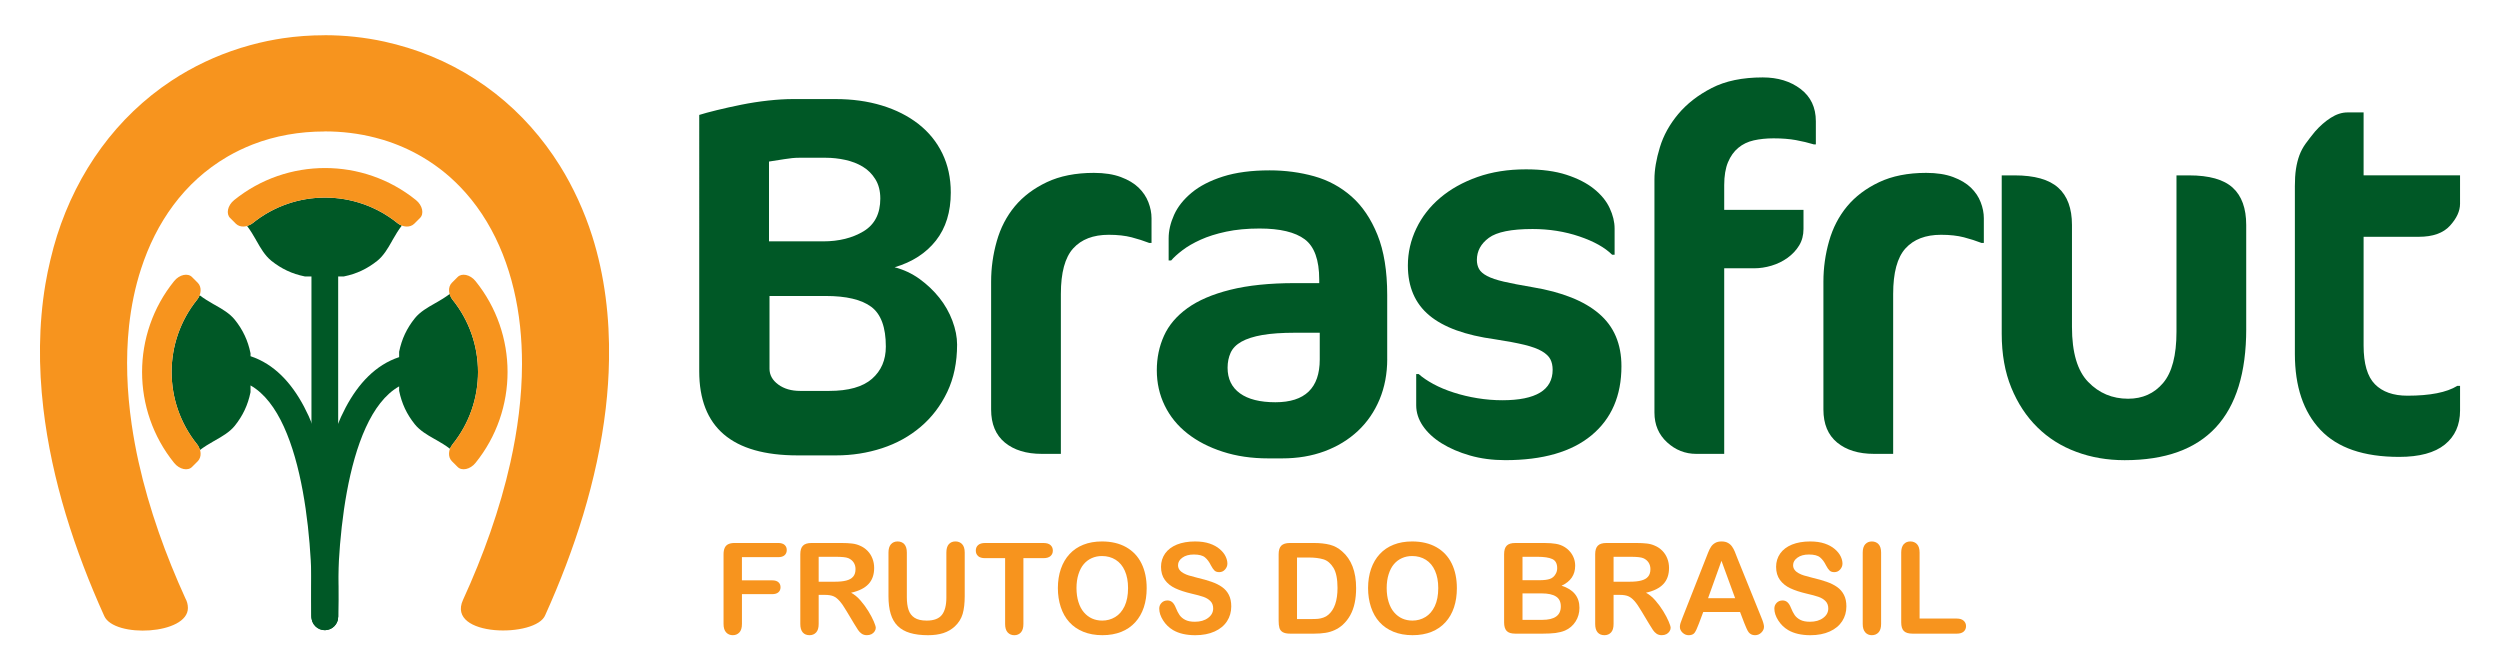
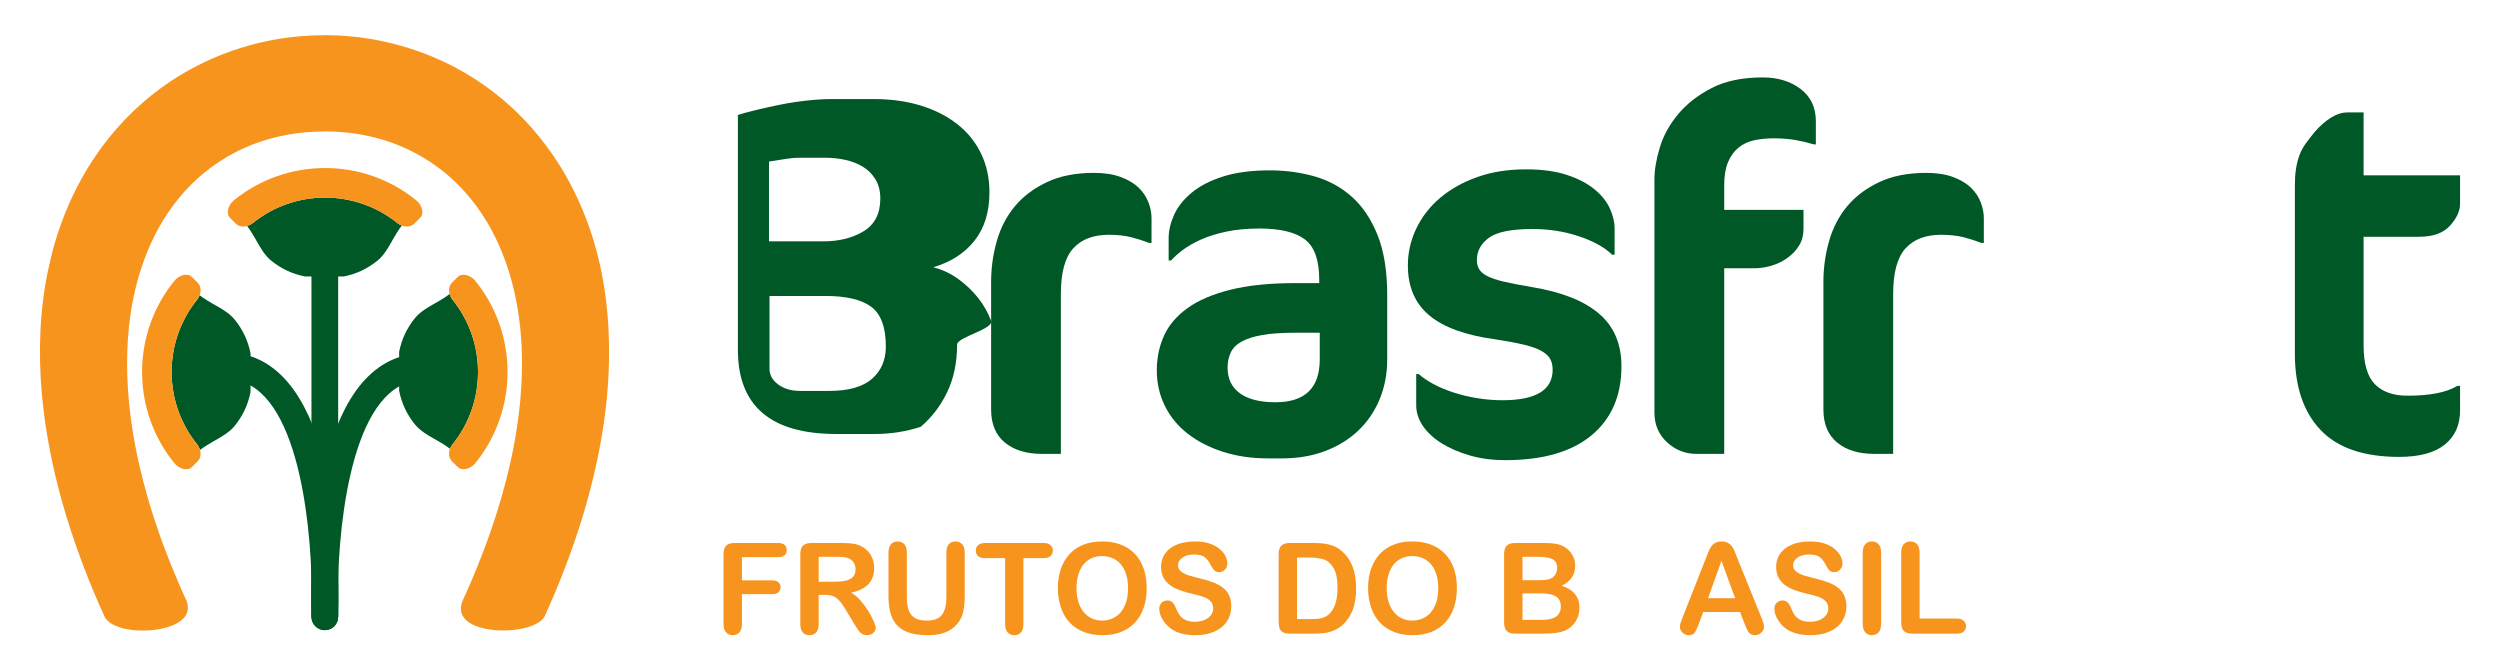
<svg xmlns="http://www.w3.org/2000/svg" version="1.1" id="Layer_1" x="0px" y="0px" width="179px" height="48px" viewBox="0 0 179 48" enable-background="new 0 0 179 48" xml:space="preserve">
  <g>
-     <path fill="#005826" d="M68.528,24.672c0,1.274-0.234,2.404-0.703,3.39c-0.47,0.985-1.103,1.818-1.903,2.497   c-0.799,0.68-1.721,1.19-2.768,1.533c-1.045,0.342-2.145,0.514-3.298,0.514h-2.742c-4.7,0-7.049-2.008-7.049-6.023V8.229   c0.301-0.096,0.721-0.21,1.263-0.343c0.54-0.133,1.124-0.261,1.748-0.388c0.625-0.126,1.266-0.226,1.921-0.298   c0.654-0.071,1.241-0.107,1.757-0.107h3.065c1.202,0,2.308,0.152,3.318,0.459c1.01,0.308,1.884,0.749,2.622,1.325   c0.74,0.578,1.311,1.28,1.713,2.11c0.402,0.828,0.604,1.761,0.604,2.794c0,1.396-0.355,2.542-1.064,3.444   c-0.709,0.9-1.694,1.538-2.957,1.911c0.649,0.168,1.243,0.447,1.785,0.838c0.541,0.392,1.012,0.838,1.415,1.343   c0.402,0.505,0.715,1.055,0.937,1.65S68.528,24.131,68.528,24.672 M63.03,14.214c0-0.539-0.118-0.999-0.353-1.378   c-0.234-0.38-0.535-0.68-0.901-0.901c-0.369-0.223-0.784-0.384-1.254-0.487c-0.469-0.102-0.937-0.153-1.406-0.153h-1.893   c-0.313,0-0.667,0.033-1.064,0.1c-0.396,0.066-0.764,0.124-1.099,0.172v5.714h3.876c1.129,0,2.094-0.239,2.893-0.72   C62.63,16.077,63.03,15.296,63.03,14.214 M63.426,24.816c0-1.383-0.349-2.331-1.047-2.85c-0.696-0.517-1.784-0.774-3.263-0.774   h-4.02v5.21c0,0.444,0.208,0.82,0.623,1.127s0.939,0.46,1.577,0.46h2.073c1.382,0,2.404-0.288,3.065-0.865   C63.094,26.547,63.426,25.778,63.426,24.816" />
+     <path fill="#005826" d="M68.528,24.672c0,1.274-0.234,2.404-0.703,3.39c-0.47,0.985-1.103,1.818-1.903,2.497   c-1.045,0.342-2.145,0.514-3.298,0.514h-2.742c-4.7,0-7.049-2.008-7.049-6.023V8.229   c0.301-0.096,0.721-0.21,1.263-0.343c0.54-0.133,1.124-0.261,1.748-0.388c0.625-0.126,1.266-0.226,1.921-0.298   c0.654-0.071,1.241-0.107,1.757-0.107h3.065c1.202,0,2.308,0.152,3.318,0.459c1.01,0.308,1.884,0.749,2.622,1.325   c0.74,0.578,1.311,1.28,1.713,2.11c0.402,0.828,0.604,1.761,0.604,2.794c0,1.396-0.355,2.542-1.064,3.444   c-0.709,0.9-1.694,1.538-2.957,1.911c0.649,0.168,1.243,0.447,1.785,0.838c0.541,0.392,1.012,0.838,1.415,1.343   c0.402,0.505,0.715,1.055,0.937,1.65S68.528,24.131,68.528,24.672 M63.03,14.214c0-0.539-0.118-0.999-0.353-1.378   c-0.234-0.38-0.535-0.68-0.901-0.901c-0.369-0.223-0.784-0.384-1.254-0.487c-0.469-0.102-0.937-0.153-1.406-0.153h-1.893   c-0.313,0-0.667,0.033-1.064,0.1c-0.396,0.066-0.764,0.124-1.099,0.172v5.714h3.876c1.129,0,2.094-0.239,2.893-0.72   C62.63,16.077,63.03,15.296,63.03,14.214 M63.426,24.816c0-1.383-0.349-2.331-1.047-2.85c-0.696-0.517-1.784-0.774-3.263-0.774   h-4.02v5.21c0,0.444,0.208,0.82,0.623,1.127s0.939,0.46,1.577,0.46h2.073c1.382,0,2.404-0.288,3.065-0.865   C63.094,26.547,63.426,25.778,63.426,24.816" />
    <path fill="#005826" d="M82.268,17.389c-0.373-0.146-0.787-0.277-1.245-0.398c-0.457-0.118-1.004-0.18-1.64-0.18   c-1.106,0-1.953,0.325-2.542,0.974c-0.589,0.65-0.883,1.737-0.883,3.265v11.447h-1.37c-1.105,0-1.987-0.271-2.642-0.811   c-0.654-0.541-0.982-1.328-0.982-2.362v-9.158c0-0.985,0.136-1.954,0.406-2.903c0.269-0.949,0.7-1.778,1.289-2.488   c0.59-0.709,1.353-1.285,2.29-1.73c0.937-0.444,2.062-0.667,3.372-0.667c0.757,0,1.4,0.1,1.929,0.298   c0.529,0.197,0.952,0.45,1.271,0.757c0.318,0.307,0.553,0.656,0.703,1.046c0.151,0.39,0.225,0.771,0.225,1.145v1.768H82.268z" />
    <path fill="#005826" d="M99.326,25.7c0,1.059-0.184,2.024-0.55,2.902c-0.368,0.877-0.885,1.63-1.551,2.254   c-0.667,0.625-1.46,1.108-2.38,1.452c-0.92,0.342-1.932,0.512-3.037,0.512h-1.011c-1.178,0-2.259-0.157-3.245-0.477   c-0.986-0.317-1.83-0.754-2.534-1.308c-0.703-0.551-1.243-1.216-1.622-1.991s-0.569-1.62-0.569-2.534   c0-0.89,0.172-1.712,0.514-2.469c0.342-0.759,0.903-1.417,1.677-1.976c0.776-0.559,1.796-0.998,3.065-1.315   c1.269-0.319,2.816-0.479,4.644-0.479h1.73V20.02c0-1.405-0.346-2.367-1.036-2.885c-0.691-0.516-1.771-0.773-3.237-0.773   c-0.889,0-1.687,0.075-2.39,0.225c-0.703,0.15-1.312,0.342-1.828,0.576c-0.518,0.235-0.954,0.486-1.309,0.759   c-0.354,0.269-0.621,0.514-0.803,0.729h-0.179v-1.586c0-0.541,0.129-1.1,0.387-1.676c0.259-0.578,0.677-1.106,1.255-1.587   c0.575-0.481,1.327-0.868,2.251-1.163c0.926-0.294,2.039-0.441,3.336-0.441c1.118,0,2.182,0.141,3.191,0.423   c1.009,0.284,1.902,0.767,2.678,1.451c0.775,0.686,1.394,1.603,1.856,2.75c0.463,1.148,0.695,2.581,0.695,4.3V25.7z M94.493,23.824   h-1.766c-0.937,0-1.72,0.054-2.345,0.162c-0.623,0.109-1.123,0.27-1.495,0.479c-0.373,0.209-0.631,0.475-0.775,0.793   c-0.145,0.319-0.217,0.677-0.217,1.072c0,0.794,0.294,1.404,0.885,1.832c0.587,0.425,1.436,0.639,2.541,0.639   c2.116,0,3.173-1.021,3.173-3.065V23.824z" />
    <path fill="#005826" d="M116.095,26.223c0,2.115-0.715,3.765-2.146,4.949c-1.431,1.184-3.487,1.775-6.166,1.775   c-0.914,0-1.759-0.11-2.534-0.333c-0.776-0.223-1.451-0.515-2.028-0.874c-0.577-0.361-1.024-0.776-1.344-1.245   c-0.318-0.468-0.477-0.961-0.477-1.478v-2.235h0.179c0.266,0.239,0.613,0.477,1.046,0.712c0.433,0.234,0.919,0.439,1.461,0.612   c0.54,0.174,1.108,0.311,1.703,0.406c0.595,0.097,1.187,0.145,1.776,0.145c2.404,0,3.604-0.728,3.604-2.183   c0-0.288-0.054-0.537-0.162-0.747c-0.106-0.212-0.308-0.402-0.603-0.578c-0.295-0.175-0.713-0.327-1.253-0.46   c-0.542-0.131-1.245-0.264-2.11-0.396c-2.115-0.288-3.685-0.858-4.705-1.713c-1.022-0.853-1.533-2.043-1.533-3.569   c0-0.925,0.201-1.808,0.604-2.65c0.403-0.842,0.974-1.574,1.713-2.199c0.74-0.626,1.626-1.121,2.66-1.487   c1.034-0.367,2.193-0.55,3.479-0.55c1.13,0,2.094,0.129,2.894,0.388c0.798,0.259,1.458,0.595,1.973,1.009   c0.517,0.415,0.893,0.875,1.127,1.38c0.235,0.504,0.352,0.991,0.352,1.46v1.875h-0.18c-0.518-0.517-1.299-0.953-2.343-1.308   c-1.046-0.354-2.164-0.531-3.354-0.531c-1.514,0-2.557,0.211-3.127,0.631c-0.571,0.421-0.857,0.949-0.857,1.587   c0,0.241,0.051,0.454,0.153,0.641c0.103,0.187,0.294,0.354,0.577,0.504c0.283,0.15,0.684,0.286,1.2,0.406   c0.518,0.12,1.202,0.252,2.055,0.396c2.103,0.35,3.69,0.98,4.759,1.895C115.559,23.368,116.095,24.624,116.095,26.223" />
    <path fill="#005826" d="M129.87,10.338c-0.396-0.12-0.823-0.222-1.279-0.306c-0.458-0.083-0.992-0.127-1.606-0.127   c-0.516,0-0.988,0.05-1.415,0.145c-0.427,0.097-0.796,0.273-1.107,0.533c-0.313,0.259-0.559,0.603-0.74,1.036   c-0.179,0.432-0.27,0.979-0.27,1.64v1.768h5.677v1.369c0,0.445-0.104,0.84-0.313,1.182c-0.211,0.344-0.488,0.638-0.83,0.885   c-0.342,0.245-0.724,0.432-1.144,0.558c-0.423,0.127-0.842,0.189-1.263,0.189h-2.127v13.287h-2.001   c-0.794,0-1.491-0.276-2.091-0.828c-0.603-0.554-0.903-1.263-0.903-2.128V12.845c0-0.686,0.13-1.451,0.389-2.299   c0.257-0.847,0.696-1.64,1.314-2.38c0.62-0.739,1.418-1.36,2.399-1.865c0.979-0.505,2.196-0.758,3.651-0.758   c1.081,0,1.986,0.276,2.713,0.829c0.727,0.553,1.091,1.322,1.091,2.309v1.657H129.87z" />
    <path fill="#005826" d="M141.861,17.389c-0.373-0.146-0.787-0.277-1.245-0.398c-0.457-0.118-1.004-0.18-1.64-0.18   c-1.107,0-1.953,0.325-2.543,0.974c-0.589,0.65-0.883,1.737-0.883,3.265v11.447h-1.37c-1.106,0-1.987-0.271-2.642-0.811   c-0.655-0.541-0.982-1.328-0.982-2.362v-9.158c0-0.985,0.135-1.954,0.406-2.903c0.27-0.949,0.7-1.778,1.289-2.488   c0.59-0.709,1.353-1.285,2.29-1.73c0.938-0.444,2.062-0.667,3.372-0.667c0.757,0,1.399,0.1,1.929,0.298   c0.529,0.197,0.952,0.45,1.271,0.757c0.318,0.307,0.554,0.656,0.703,1.046c0.151,0.39,0.226,0.771,0.226,1.145v1.768H141.861z" />
-     <path fill="#005826" d="M160.83,23.555c0,6.263-2.902,9.394-8.708,9.394c-1.238,0-2.392-0.198-3.461-0.597   c-1.071-0.396-2-0.981-2.786-1.757c-0.788-0.775-1.411-1.722-1.867-2.84c-0.457-1.116-0.685-2.403-0.685-3.858v-11.34h0.92   c1.43,0,2.472,0.294,3.126,0.883c0.656,0.589,0.984,1.478,0.984,2.668v7.302c0,1.828,0.387,3.141,1.163,3.939   c0.775,0.801,1.728,1.2,2.856,1.2c1.035,0,1.871-0.375,2.507-1.128c0.637-0.75,0.957-1.974,0.957-3.667V12.557h0.9   c1.443,0,2.484,0.294,3.129,0.883c0.643,0.589,0.964,1.478,0.964,2.668V23.555z" />
    <path fill="#005826" d="M164.312,13.367c0-0.492,0.025-0.916,0.08-1.271c0.054-0.354,0.136-0.679,0.244-0.974   c0.109-0.294,0.256-0.57,0.441-0.829c0.187-0.259,0.413-0.551,0.678-0.875c0.348-0.396,0.723-0.725,1.126-0.983   c0.403-0.257,0.801-0.386,1.199-0.386h1.154v4.506h6.905v2.038c0,0.517-0.241,1.04-0.721,1.567c-0.48,0.53-1.227,0.794-2.237,0.794   h-3.947v7.789c0,1.298,0.271,2.221,0.811,2.768s1.316,0.82,2.326,0.82c1.624,0,2.812-0.234,3.57-0.702h0.199v1.766   c0,1.034-0.364,1.847-1.091,2.435c-0.728,0.589-1.818,0.883-3.272,0.883c-2.536,0-4.415-0.645-5.635-1.938   c-1.219-1.291-1.829-3.104-1.829-5.436V13.367z" />
    <path fill="#005826" d="M32.398,21.455c-0.099-0.123-0.158-0.264-0.198-0.407c-0.3,0.226-0.632,0.432-0.98,0.629   c-0.022,0.01-0.044,0.021-0.066,0.033l-0.021,0.014l-0.004,0.002l-0.04,0.022l0.001,0.001c-0.441,0.249-1.016,0.574-1.388,1.038   v0.001c-0.288,0.357-0.521,0.728-0.709,1.126c-0.185,0.394-0.32,0.809-0.412,1.26l-0.003,0.017v0.379   c-6.732,2.228-6.344,16.913-6.275,18.635c0.021,0.515,0.444,0.917,0.954,0.917c0.013,0,0.026-0.001,0.039-0.001   c0.528-0.021,0.938-0.466,0.917-0.993c-0.163-4.043,0.367-14.204,4.365-16.465v0.312l0.003,0.018   c0.092,0.453,0.228,0.865,0.412,1.261c0.188,0.398,0.421,0.767,0.709,1.126c0.357,0.446,0.906,0.766,1.34,1.012   c0.017,0.009,0.031,0.019,0.047,0.028l0.04,0.021v-0.002l0.004,0.002l0.072,0.041c0.359,0.202,0.706,0.415,1.017,0.651   c0.042-0.11,0.099-0.219,0.178-0.315C34.834,28.801,34.834,24.471,32.398,21.455" />
    <path fill="#005826" d="M17.938,25.504v-0.207l-0.004-0.018c-0.092-0.451-0.228-0.865-0.414-1.26   c-0.187-0.398-0.42-0.768-0.708-1.125c-0.358-0.448-0.906-0.767-1.342-1.013c-0.015-0.01-0.03-0.02-0.046-0.028l-0.039-0.022   l-0.001,0.002l-0.002-0.002l-0.073-0.039c-0.359-0.203-0.706-0.417-1.017-0.653c-0.041,0.111-0.101,0.22-0.178,0.316   c-2.436,3.015-2.436,7.346,0,10.361c0.098,0.123,0.158,0.264,0.198,0.407c0.3-0.226,0.632-0.433,0.98-0.629   c0.022-0.01,0.044-0.021,0.066-0.034l0.022-0.013l-0.001-0.001l0.005-0.003l0.039-0.022v-0.001c0.44-0.249,1.016-0.573,1.388-1.035   v-0.002c0.288-0.358,0.521-0.729,0.708-1.126c0.186-0.395,0.321-0.81,0.414-1.262l0.004-0.016v-0.483   c3.993,2.26,4.524,12.421,4.364,16.464c-0.021,0.527,0.39,0.973,0.916,0.994c0.013,0,0.027,0,0.041,0   c0.51,0,0.934-0.403,0.954-0.918C24.281,42.416,24.668,27.729,17.938,25.504" />
    <path fill="#005826" d="M28.455,15.974c-3.016-2.436-7.345-2.436-10.361,0c-0.123,0.099-0.264,0.157-0.408,0.198   c0.226,0.299,0.433,0.632,0.629,0.979c0.01,0.022,0.021,0.045,0.034,0.067l0.013,0.021h0.001l0.002,0.004l0.021,0.039l0.002-0.001   c0.248,0.44,0.574,1.017,1.037,1.388l0.001,0.002c0.358,0.286,0.728,0.52,1.126,0.707c0.394,0.187,0.808,0.32,1.26,0.412   l0.017,0.004h0.471v24.369c0,0.527,0.428,0.956,0.956,0.956c0.528,0,0.957-0.429,0.957-0.956V19.795h0.399l0.018-0.004   c0.451-0.092,0.864-0.226,1.259-0.412c0.398-0.188,0.768-0.421,1.126-0.707c0.447-0.358,0.767-0.906,1.012-1.342   c0.009-0.017,0.019-0.03,0.028-0.047l0.021-0.039h-0.002l0.002-0.004l0.041-0.072c0.203-0.359,0.414-0.706,0.653-1.017   C28.66,16.109,28.552,16.052,28.455,15.974" />
    <path fill="#F7941E" d="M55.711,39.893h-2.589v1.66h2.165c0.199,0,0.349,0.045,0.45,0.136c0.1,0.089,0.149,0.209,0.149,0.36   c0,0.149-0.05,0.27-0.151,0.357c-0.101,0.091-0.25,0.135-0.447,0.135h-2.165v2.138c0,0.271-0.062,0.474-0.184,0.604   c-0.123,0.131-0.28,0.197-0.471,0.197c-0.196,0-0.355-0.067-0.476-0.2c-0.124-0.132-0.186-0.333-0.186-0.602v-4.995   c0-0.188,0.03-0.343,0.086-0.462c0.055-0.12,0.143-0.206,0.263-0.262c0.119-0.055,0.272-0.082,0.458-0.082h3.099   c0.21,0,0.366,0.047,0.468,0.141c0.102,0.093,0.152,0.214,0.152,0.364c0,0.154-0.05,0.278-0.152,0.37   C56.078,39.846,55.922,39.893,55.711,39.893" />
    <path fill="#F7941E" d="M59.077,42.594h-0.46v2.085c0,0.274-0.061,0.477-0.183,0.606c-0.12,0.129-0.278,0.195-0.472,0.195   c-0.21,0-0.373-0.068-0.488-0.203c-0.115-0.137-0.172-0.337-0.172-0.599v-4.995c0-0.283,0.063-0.487,0.191-0.613   c0.126-0.129,0.332-0.192,0.616-0.192h2.138c0.296,0,0.547,0.014,0.757,0.038s0.399,0.076,0.568,0.154   c0.203,0.084,0.382,0.207,0.54,0.366c0.156,0.159,0.274,0.345,0.355,0.555c0.083,0.212,0.123,0.437,0.123,0.672   c0,0.483-0.136,0.87-0.41,1.159c-0.273,0.29-0.688,0.495-1.242,0.617c0.234,0.123,0.456,0.307,0.668,0.548   c0.213,0.243,0.402,0.501,0.569,0.772c0.167,0.273,0.297,0.521,0.39,0.739c0.093,0.22,0.141,0.372,0.141,0.454   c0,0.085-0.028,0.171-0.083,0.254c-0.055,0.084-0.128,0.152-0.223,0.2c-0.095,0.049-0.204,0.073-0.329,0.073   c-0.147,0-0.271-0.035-0.372-0.104c-0.101-0.07-0.187-0.157-0.259-0.265c-0.072-0.106-0.17-0.262-0.294-0.468l-0.526-0.877   c-0.19-0.323-0.358-0.569-0.508-0.736c-0.149-0.168-0.3-0.283-0.454-0.345C59.503,42.624,59.31,42.594,59.077,42.594 M59.83,39.866   h-1.213v1.784h1.177c0.316,0,0.582-0.027,0.797-0.083c0.215-0.054,0.38-0.146,0.494-0.278c0.114-0.131,0.17-0.313,0.17-0.542   c0-0.181-0.044-0.339-0.136-0.476c-0.092-0.138-0.22-0.24-0.381-0.308C60.583,39.898,60.282,39.866,59.83,39.866" />
    <path fill="#F7941E" d="M63.615,42.687v-3.122c0-0.267,0.061-0.464,0.179-0.599c0.12-0.132,0.278-0.198,0.472-0.198   c0.203,0,0.366,0.066,0.485,0.198c0.119,0.135,0.179,0.332,0.179,0.599v3.193c0,0.362,0.04,0.666,0.122,0.908   c0.081,0.244,0.224,0.433,0.431,0.567c0.207,0.135,0.497,0.202,0.868,0.202c0.514,0,0.877-0.138,1.09-0.41   c0.212-0.273,0.319-0.687,0.319-1.242v-3.219c0-0.269,0.059-0.468,0.176-0.6c0.118-0.131,0.275-0.197,0.474-0.197   c0.197,0,0.358,0.066,0.48,0.197c0.123,0.132,0.184,0.331,0.184,0.6v3.122c0,0.508-0.05,0.931-0.148,1.271   c-0.1,0.339-0.286,0.638-0.561,0.895c-0.236,0.218-0.511,0.377-0.823,0.478c-0.313,0.101-0.68,0.151-1.098,0.151   c-0.5,0-0.928-0.054-1.289-0.162c-0.359-0.107-0.654-0.275-0.881-0.501c-0.228-0.226-0.394-0.515-0.5-0.868   C63.667,43.598,63.615,43.176,63.615,42.687" />
    <path fill="#F7941E" d="M74.711,39.964h-1.435v4.716c0,0.271-0.061,0.472-0.181,0.603c-0.122,0.131-0.277,0.198-0.468,0.198   c-0.195,0-0.355-0.067-0.478-0.2c-0.122-0.133-0.183-0.334-0.183-0.601v-4.716h-1.435c-0.225,0-0.393-0.051-0.5-0.149   c-0.109-0.099-0.163-0.229-0.163-0.391c0-0.17,0.056-0.302,0.169-0.399s0.278-0.146,0.494-0.146h4.18   c0.227,0,0.395,0.05,0.506,0.15c0.111,0.101,0.167,0.232,0.167,0.396c0,0.161-0.056,0.292-0.169,0.391   C75.103,39.913,74.936,39.964,74.711,39.964" />
    <path fill="#F7941E" d="M78.901,38.768c0.673,0,1.25,0.138,1.733,0.409c0.482,0.274,0.848,0.661,1.096,1.165   c0.248,0.503,0.372,1.095,0.372,1.772c0,0.503-0.068,0.959-0.204,1.369c-0.136,0.411-0.339,0.767-0.611,1.067   c-0.272,0.3-0.605,0.531-1.001,0.69c-0.395,0.159-0.849,0.239-1.359,0.239c-0.508,0-0.962-0.082-1.364-0.245   c-0.401-0.165-0.737-0.396-1.005-0.695c-0.268-0.296-0.47-0.655-0.608-1.075c-0.138-0.418-0.206-0.872-0.206-1.358   c0-0.5,0.072-0.957,0.214-1.373c0.144-0.416,0.351-0.77,0.623-1.062c0.271-0.294,0.601-0.517,0.992-0.671   C77.962,38.845,78.404,38.768,78.901,38.768 M80.769,42.106c0-0.476-0.076-0.888-0.23-1.235c-0.153-0.349-0.373-0.612-0.657-0.79   c-0.285-0.179-0.612-0.269-0.98-0.269c-0.263,0-0.507,0.049-0.728,0.148c-0.224,0.099-0.416,0.243-0.577,0.432   s-0.287,0.431-0.38,0.724c-0.093,0.294-0.14,0.625-0.14,0.99c0,0.369,0.047,0.703,0.14,1c0.093,0.299,0.224,0.547,0.394,0.741   c0.169,0.197,0.365,0.344,0.584,0.441c0.22,0.097,0.461,0.146,0.725,0.146c0.336,0,0.646-0.084,0.927-0.253   c0.282-0.168,0.506-0.428,0.674-0.779C80.686,43.052,80.769,42.62,80.769,42.106" />
    <path fill="#F7941E" d="M88.158,43.421c0,0.393-0.101,0.746-0.303,1.059s-0.498,0.558-0.887,0.734   c-0.389,0.177-0.852,0.267-1.387,0.267c-0.641,0-1.168-0.121-1.584-0.363c-0.295-0.174-0.534-0.407-0.719-0.698   c-0.185-0.29-0.277-0.572-0.277-0.847c0-0.16,0.055-0.297,0.167-0.41c0.11-0.114,0.251-0.17,0.422-0.17   c0.138,0,0.254,0.044,0.352,0.132c0.097,0.09,0.178,0.221,0.247,0.396c0.082,0.206,0.17,0.379,0.266,0.518   c0.097,0.138,0.231,0.252,0.406,0.343c0.174,0.09,0.404,0.136,0.686,0.136c0.39,0,0.707-0.091,0.951-0.274   c0.244-0.181,0.365-0.406,0.365-0.678c0-0.216-0.065-0.392-0.196-0.524c-0.131-0.136-0.302-0.237-0.509-0.309   c-0.208-0.071-0.485-0.146-0.834-0.226c-0.466-0.109-0.856-0.236-1.172-0.384c-0.313-0.146-0.564-0.345-0.748-0.598   c-0.184-0.251-0.276-0.565-0.276-0.94c0-0.356,0.099-0.675,0.292-0.952c0.195-0.276,0.476-0.49,0.845-0.641   c0.369-0.147,0.805-0.223,1.303-0.223c0.398,0,0.743,0.05,1.034,0.148s0.532,0.23,0.724,0.394c0.192,0.164,0.333,0.337,0.42,0.517   c0.088,0.179,0.134,0.355,0.134,0.527c0,0.155-0.055,0.297-0.167,0.422c-0.111,0.125-0.248,0.189-0.413,0.189   c-0.151,0-0.267-0.039-0.344-0.115c-0.079-0.074-0.163-0.197-0.254-0.368c-0.119-0.246-0.26-0.436-0.426-0.573   c-0.165-0.139-0.432-0.206-0.798-0.206c-0.339,0-0.614,0.073-0.819,0.224c-0.208,0.148-0.313,0.327-0.313,0.537   c0,0.13,0.035,0.242,0.106,0.337c0.07,0.095,0.167,0.176,0.292,0.244c0.122,0.067,0.249,0.12,0.376,0.158   c0.126,0.04,0.336,0.096,0.628,0.17c0.365,0.084,0.698,0.18,0.995,0.283c0.295,0.103,0.548,0.228,0.756,0.376   c0.209,0.146,0.371,0.334,0.486,0.56C88.101,42.816,88.158,43.094,88.158,43.421" />
    <path fill="#F7941E" d="M92.357,38.878h1.712c0.446,0,0.828,0.043,1.148,0.125c0.319,0.082,0.607,0.236,0.867,0.465   c0.676,0.579,1.014,1.458,1.014,2.639c0,0.39-0.034,0.745-0.102,1.066c-0.067,0.322-0.173,0.611-0.314,0.871   c-0.142,0.258-0.323,0.489-0.544,0.693c-0.175,0.155-0.365,0.281-0.571,0.374c-0.208,0.097-0.428,0.163-0.667,0.2   c-0.237,0.038-0.506,0.058-0.804,0.058h-1.714c-0.239,0-0.417-0.035-0.539-0.108c-0.121-0.073-0.2-0.175-0.237-0.306   c-0.038-0.132-0.055-0.303-0.055-0.512v-4.759c0-0.283,0.063-0.487,0.19-0.615C91.869,38.943,92.074,38.878,92.357,38.878    M92.866,39.919v4.406h0.996c0.219,0,0.39-0.007,0.513-0.018c0.125-0.013,0.254-0.042,0.387-0.09   c0.132-0.046,0.247-0.113,0.344-0.198c0.44-0.372,0.66-1.013,0.66-1.923c0-0.64-0.097-1.12-0.289-1.438   c-0.194-0.318-0.433-0.521-0.715-0.609c-0.286-0.085-0.627-0.13-1.029-0.13H92.866z" />
    <path fill="#F7941E" d="M101.111,38.768c0.673,0,1.25,0.138,1.733,0.409c0.482,0.274,0.848,0.661,1.096,1.165   c0.248,0.503,0.372,1.095,0.372,1.772c0,0.503-0.068,0.959-0.204,1.369c-0.136,0.411-0.339,0.767-0.611,1.067   c-0.272,0.3-0.605,0.531-1.001,0.69c-0.395,0.159-0.849,0.239-1.358,0.239c-0.508,0-0.963-0.082-1.364-0.245   c-0.401-0.165-0.737-0.396-1.005-0.695c-0.268-0.296-0.47-0.655-0.608-1.075c-0.138-0.418-0.207-0.872-0.207-1.358   c0-0.5,0.072-0.957,0.214-1.373c0.144-0.416,0.351-0.77,0.623-1.062c0.271-0.294,0.601-0.517,0.992-0.671   C100.172,38.845,100.615,38.768,101.111,38.768 M102.979,42.106c0-0.476-0.076-0.888-0.23-1.235   c-0.153-0.349-0.373-0.612-0.657-0.79c-0.285-0.179-0.612-0.269-0.98-0.269c-0.263,0-0.507,0.049-0.728,0.148   c-0.224,0.099-0.416,0.243-0.577,0.432s-0.287,0.431-0.38,0.724c-0.093,0.294-0.14,0.625-0.14,0.99c0,0.369,0.047,0.703,0.14,1   c0.093,0.299,0.224,0.547,0.394,0.741c0.169,0.197,0.366,0.344,0.584,0.441c0.221,0.097,0.461,0.146,0.725,0.146   c0.336,0,0.646-0.084,0.927-0.253c0.282-0.168,0.507-0.428,0.674-0.779C102.896,43.052,102.979,42.62,102.979,42.106" />
    <path fill="#F7941E" d="M110.476,45.369h-1.985c-0.286,0-0.489-0.063-0.613-0.192c-0.122-0.129-0.184-0.333-0.184-0.613v-4.88   c0-0.286,0.063-0.492,0.189-0.617c0.125-0.126,0.327-0.188,0.608-0.188h2.104c0.311,0,0.578,0.02,0.806,0.058   c0.228,0.039,0.432,0.112,0.611,0.222c0.153,0.092,0.29,0.208,0.407,0.348c0.119,0.14,0.208,0.296,0.271,0.465   c0.063,0.17,0.092,0.349,0.092,0.538c0,0.649-0.324,1.125-0.973,1.426c0.852,0.271,1.279,0.8,1.279,1.585   c0,0.363-0.092,0.689-0.278,0.981c-0.186,0.29-0.437,0.505-0.753,0.644c-0.197,0.082-0.425,0.141-0.682,0.176   C111.118,45.353,110.817,45.369,110.476,45.369 M109.011,39.866v1.677h1.203c0.329,0,0.582-0.03,0.76-0.093   c0.179-0.061,0.314-0.181,0.41-0.354c0.075-0.123,0.111-0.264,0.111-0.417c0-0.327-0.118-0.544-0.35-0.651   c-0.233-0.108-0.589-0.162-1.066-0.162H109.011z M110.378,42.487h-1.367v1.895h1.411c0.889,0,1.333-0.32,1.333-0.96   c0-0.328-0.115-0.566-0.346-0.713C111.179,42.561,110.835,42.487,110.378,42.487" />
-     <path fill="#F7941E" d="M115.992,42.594h-0.46v2.085c0,0.274-0.061,0.477-0.183,0.606c-0.12,0.129-0.278,0.195-0.473,0.195   c-0.209,0-0.372-0.068-0.488-0.203c-0.115-0.137-0.173-0.337-0.173-0.599v-4.995c0-0.283,0.064-0.487,0.191-0.613   c0.126-0.129,0.332-0.192,0.616-0.192h2.138c0.296,0,0.547,0.014,0.757,0.038s0.399,0.076,0.568,0.154   c0.204,0.084,0.382,0.207,0.54,0.366c0.156,0.159,0.274,0.345,0.355,0.555c0.083,0.212,0.123,0.437,0.123,0.672   c0,0.483-0.136,0.87-0.41,1.159c-0.273,0.29-0.688,0.495-1.242,0.617c0.234,0.123,0.456,0.307,0.668,0.548   c0.213,0.243,0.402,0.501,0.569,0.772c0.167,0.273,0.297,0.521,0.39,0.739c0.093,0.22,0.141,0.372,0.141,0.454   c0,0.085-0.028,0.171-0.083,0.254c-0.055,0.084-0.128,0.152-0.223,0.2c-0.095,0.049-0.204,0.073-0.329,0.073   c-0.147,0-0.271-0.035-0.372-0.104c-0.101-0.07-0.187-0.157-0.259-0.265c-0.072-0.106-0.17-0.262-0.294-0.468l-0.526-0.877   c-0.19-0.323-0.358-0.569-0.508-0.736c-0.149-0.168-0.3-0.283-0.454-0.345C116.418,42.624,116.225,42.594,115.992,42.594    M116.745,39.866h-1.213v1.784h1.177c0.316,0,0.582-0.027,0.797-0.083c0.215-0.054,0.38-0.146,0.494-0.278   c0.114-0.131,0.17-0.313,0.17-0.542c0-0.181-0.044-0.339-0.136-0.476c-0.092-0.138-0.22-0.24-0.381-0.308   C117.498,39.898,117.197,39.866,116.745,39.866" />
    <path fill="#F7941E" d="M124.9,44.635l-0.311-0.814h-2.638l-0.311,0.831c-0.122,0.326-0.225,0.545-0.31,0.658   c-0.085,0.113-0.226,0.171-0.421,0.171c-0.165,0-0.312-0.062-0.438-0.181c-0.128-0.122-0.192-0.26-0.192-0.413   c0-0.088,0.016-0.181,0.045-0.274c0.029-0.095,0.079-0.226,0.146-0.395l1.659-4.215c0.048-0.121,0.104-0.267,0.172-0.437   c0.066-0.169,0.136-0.311,0.212-0.422c0.075-0.113,0.174-0.204,0.296-0.272c0.122-0.07,0.273-0.104,0.454-0.104   c0.183,0,0.335,0.034,0.458,0.104c0.124,0.068,0.222,0.158,0.297,0.268c0.076,0.109,0.139,0.227,0.191,0.352   s0.117,0.294,0.197,0.503l1.694,4.188c0.134,0.318,0.202,0.551,0.202,0.694c0,0.152-0.063,0.289-0.189,0.414   c-0.125,0.126-0.276,0.189-0.454,0.189c-0.104,0-0.192-0.019-0.266-0.057c-0.074-0.036-0.136-0.087-0.186-0.149   c-0.05-0.063-0.104-0.162-0.162-0.293C124.992,44.852,124.941,44.734,124.9,44.635 M122.297,42.832h1.939l-0.979-2.678   L122.297,42.832z" />
    <path fill="#F7941E" d="M132.201,43.421c0,0.393-0.101,0.746-0.303,1.059c-0.203,0.313-0.498,0.558-0.888,0.734   c-0.389,0.177-0.852,0.267-1.386,0.267c-0.641,0-1.169-0.121-1.585-0.363c-0.295-0.174-0.534-0.407-0.718-0.698   c-0.185-0.29-0.277-0.572-0.277-0.847c0-0.16,0.055-0.297,0.166-0.41c0.111-0.114,0.252-0.17,0.423-0.17   c0.138,0,0.255,0.044,0.352,0.132c0.097,0.09,0.177,0.221,0.246,0.396c0.083,0.206,0.171,0.379,0.266,0.518   c0.097,0.138,0.232,0.252,0.406,0.343c0.174,0.09,0.404,0.136,0.686,0.136c0.39,0,0.707-0.091,0.95-0.274   c0.245-0.181,0.365-0.406,0.365-0.678c0-0.216-0.066-0.392-0.196-0.524c-0.131-0.136-0.302-0.237-0.51-0.309   c-0.208-0.071-0.485-0.146-0.834-0.226c-0.466-0.109-0.857-0.236-1.172-0.384c-0.313-0.146-0.564-0.345-0.748-0.598   c-0.184-0.251-0.276-0.565-0.276-0.94c0-0.356,0.098-0.675,0.292-0.952c0.194-0.276,0.476-0.49,0.845-0.641   c0.369-0.147,0.805-0.223,1.303-0.223c0.398,0,0.743,0.05,1.034,0.148c0.292,0.099,0.532,0.23,0.724,0.394   c0.192,0.164,0.332,0.337,0.42,0.517c0.089,0.179,0.134,0.355,0.134,0.527c0,0.155-0.056,0.297-0.167,0.422   s-0.248,0.189-0.414,0.189c-0.151,0-0.267-0.039-0.343-0.115c-0.079-0.074-0.164-0.197-0.254-0.368   c-0.119-0.246-0.261-0.436-0.426-0.573c-0.166-0.139-0.432-0.206-0.799-0.206c-0.338,0-0.613,0.073-0.819,0.224   c-0.208,0.148-0.313,0.327-0.313,0.537c0,0.13,0.035,0.242,0.107,0.337c0.07,0.095,0.167,0.176,0.292,0.244   c0.123,0.067,0.249,0.12,0.376,0.158c0.126,0.04,0.336,0.096,0.627,0.17c0.366,0.084,0.698,0.18,0.995,0.283   c0.295,0.103,0.548,0.228,0.757,0.376c0.208,0.146,0.37,0.334,0.485,0.56C132.144,42.816,132.201,43.094,132.201,43.421" />
    <path fill="#F7941E" d="M133.371,44.679v-5.113c0-0.267,0.061-0.466,0.181-0.599c0.122-0.133,0.278-0.198,0.47-0.198   c0.197,0,0.358,0.064,0.481,0.195c0.122,0.132,0.184,0.332,0.184,0.602v5.113c0,0.27-0.062,0.469-0.184,0.602   c-0.123,0.133-0.284,0.199-0.481,0.199c-0.189,0-0.345-0.066-0.468-0.201C133.433,45.144,133.371,44.943,133.371,44.679" />
    <path fill="#F7941E" d="M137.443,39.564v4.725h2.666c0.213,0,0.375,0.052,0.489,0.155c0.114,0.103,0.17,0.232,0.17,0.389   c0,0.16-0.057,0.289-0.168,0.388c-0.113,0.099-0.276,0.148-0.492,0.148h-3.175c-0.285,0-0.491-0.063-0.618-0.19   c-0.125-0.126-0.188-0.331-0.188-0.615v-4.999c0-0.266,0.061-0.464,0.18-0.599c0.12-0.132,0.277-0.198,0.472-0.198   c0.198,0,0.357,0.066,0.481,0.197C137.382,39.097,137.443,39.296,137.443,39.564" />
    <path fill="#F7941E" d="M7.465,44.109c-1.057-2.34-1.997-4.77-2.748-7.257c-0.753-2.495-1.315-5.05-1.616-7.632   c-0.343-2.942-0.342-5.955,0.154-8.897c0.093-0.549,0.21-1.123,0.354-1.722c0.146-0.617,0.302-1.187,0.466-1.701l0.003-0.012   c1.466-4.619,4.288-8.521,8.188-11.101c0.761-0.503,1.563-0.955,2.403-1.353c0.805-0.381,1.65-0.713,2.533-0.99   c0.028-0.01,0.057-0.021,0.084-0.03h0.002l0.001,0.003l0.008-0.003H17.3c0.818-0.253,1.636-0.451,2.45-0.592   c0.141-0.024,0.304-0.052,0.488-0.08c0.972-0.145,1.974-0.218,2.996-0.218V2.52h0.003c1.442,0,2.885,0.153,4.299,0.462   c0.248,0.054,0.524,0.121,0.824,0.2c0.259,0.067,0.53,0.146,0.81,0.232h0.005c4.702,1.454,8.435,4.475,10.918,8.459   c0.473,0.757,0.906,1.565,1.297,2.416c0.393,0.856,0.729,1.724,1.006,2.597l0.001,0.001c0.908,2.864,1.261,5.87,1.208,8.868   c-0.01,0.619-0.034,1.196-0.072,1.733c-0.039,0.583-0.093,1.157-0.158,1.719l-0.001,0.014c-0.301,2.582-0.864,5.136-1.616,7.632   c-0.743,2.459-1.67,4.863-2.714,7.179c-0.623,1.648-7.115,1.597-5.893-1.078c0.724-1.582,1.386-3.202,1.961-4.856   c0.574-1.646,1.059-3.311,1.433-4.986c0.513-2.305,0.826-4.681,0.831-7.038c0.001-0.438-0.01-0.896-0.034-1.372   c-0.022-0.438-0.058-0.89-0.106-1.351l-0.001-0.005c-0.383-3.567-1.619-6.983-3.908-9.558c-0.449-0.504-0.927-0.968-1.43-1.385   c-0.503-0.415-1.044-0.797-1.623-1.14c-0.018-0.009-0.034-0.019-0.052-0.028l-0.005-0.004l0.001-0.001l-0.002-0.001l-0.004-0.003   c-0.884-0.517-1.813-0.918-2.775-1.212c-0.195-0.059-0.383-0.111-0.566-0.157c-1.174-0.304-2.395-0.449-3.631-0.449v0.006h-0.002   c-1.782,0-3.525,0.299-5.145,0.93c-0.302,0.118-0.611,0.253-0.927,0.404c-0.292,0.141-0.57,0.287-0.83,0.438   c-0.021,0.013-0.043,0.026-0.065,0.04l-0.001,0.001l-0.002-0.002l-0.001,0.001l-0.002,0.001c-3.104,1.818-5.093,4.718-6.164,8.021   C9.887,19.9,9.71,20.572,9.567,21.257c-0.143,0.683-0.25,1.379-0.328,2.082v0.006c-0.249,2.322-0.15,4.698,0.188,7.037   c0.072,0.488,0.146,0.943,0.225,1.364c0.086,0.472,0.179,0.924,0.276,1.358L9.93,33.11c0.374,1.676,0.858,3.341,1.431,4.986   c0.563,1.615,1.208,3.2,1.913,4.748c0.114,0.204,0.18,0.438,0.18,0.689C13.454,45.445,8.18,45.696,7.465,44.109" />
    <path fill="#F7941E" d="M32.398,21.455c2.436,3.016,2.436,7.346,0,10.361c-0.298,0.37-0.344,0.895-0.051,1.198   c0.138,0.139,0.276,0.277,0.415,0.415c0.292,0.306,0.898,0.194,1.285-0.286c3.059-3.787,3.059-9.229,0-13.016   c-0.387-0.481-0.994-0.591-1.285-0.287c-0.138,0.139-0.276,0.277-0.415,0.414C32.054,20.561,32.101,21.085,32.398,21.455" />
    <path fill="#F7941E" d="M14.116,31.816c-2.436-3.017-2.436-7.346,0-10.361c0.298-0.371,0.344-0.895,0.051-1.199   c-0.139-0.139-0.277-0.276-0.415-0.415c-0.292-0.305-0.898-0.194-1.285,0.287c-3.059,3.787-3.059,9.229,0,13.015   c0.387,0.481,0.993,0.592,1.285,0.287c0.138-0.138,0.276-0.277,0.415-0.414C14.46,32.71,14.414,32.187,14.116,31.816" />
    <path fill="#F7941E" d="M18.094,15.974c3.016-2.436,7.346-2.436,10.362,0c0.37,0.298,0.894,0.344,1.198,0.051   c0.138-0.138,0.277-0.276,0.415-0.414c0.306-0.292,0.195-0.897-0.286-1.286c-3.788-3.058-9.229-3.058-13.016,0   c-0.481,0.389-0.591,0.994-0.287,1.286c0.138,0.138,0.277,0.276,0.415,0.414C17.2,16.317,17.724,16.271,18.094,15.974" />
  </g>
</svg>